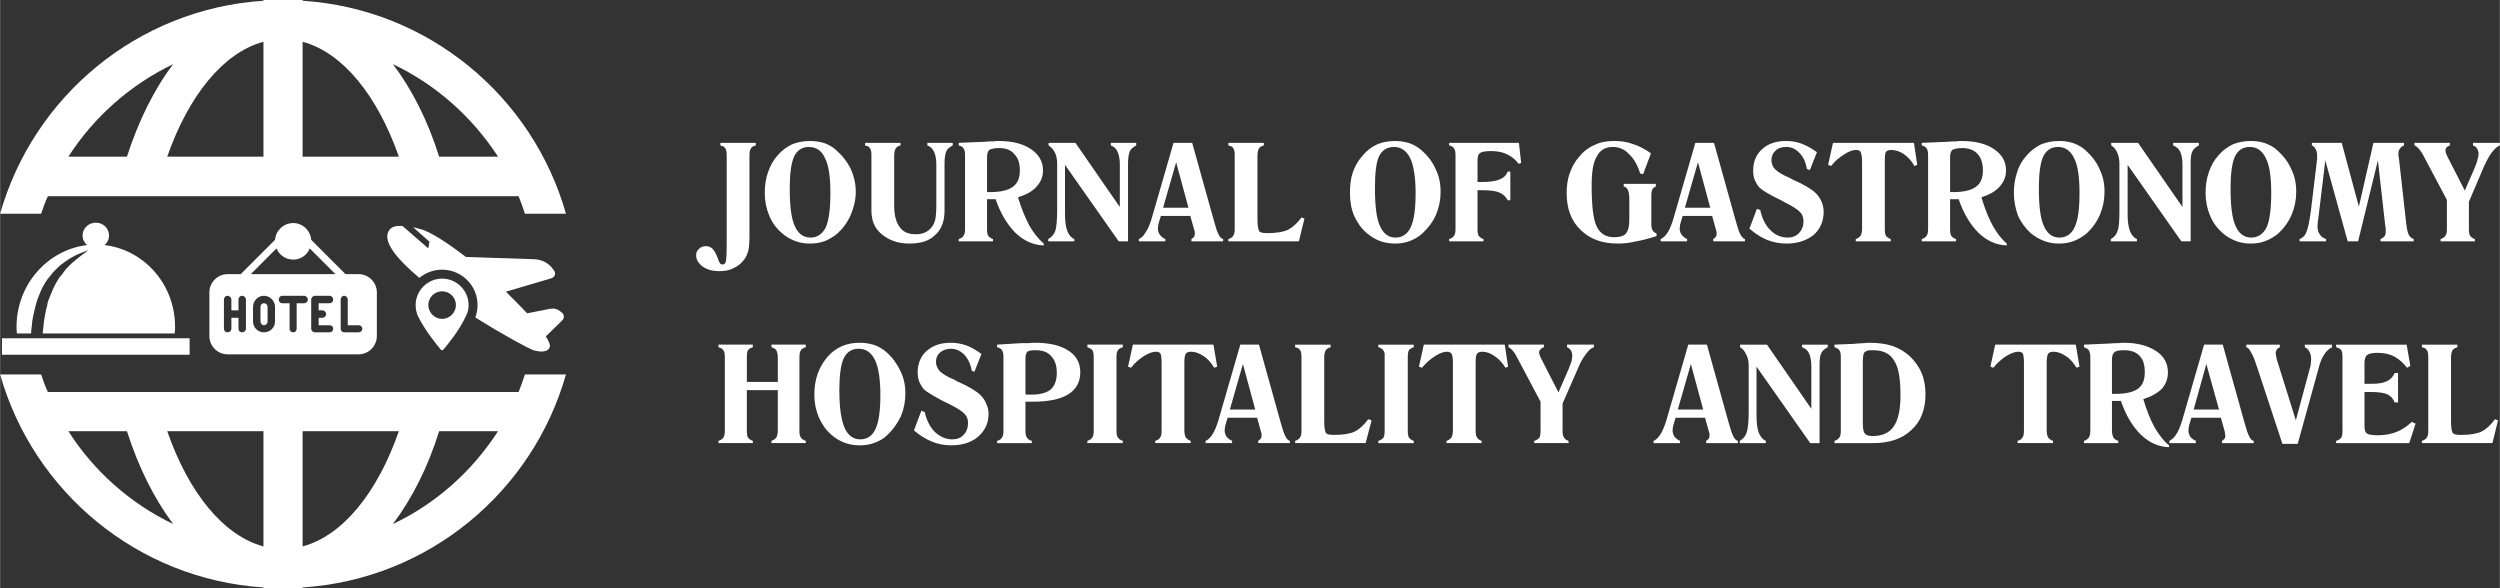
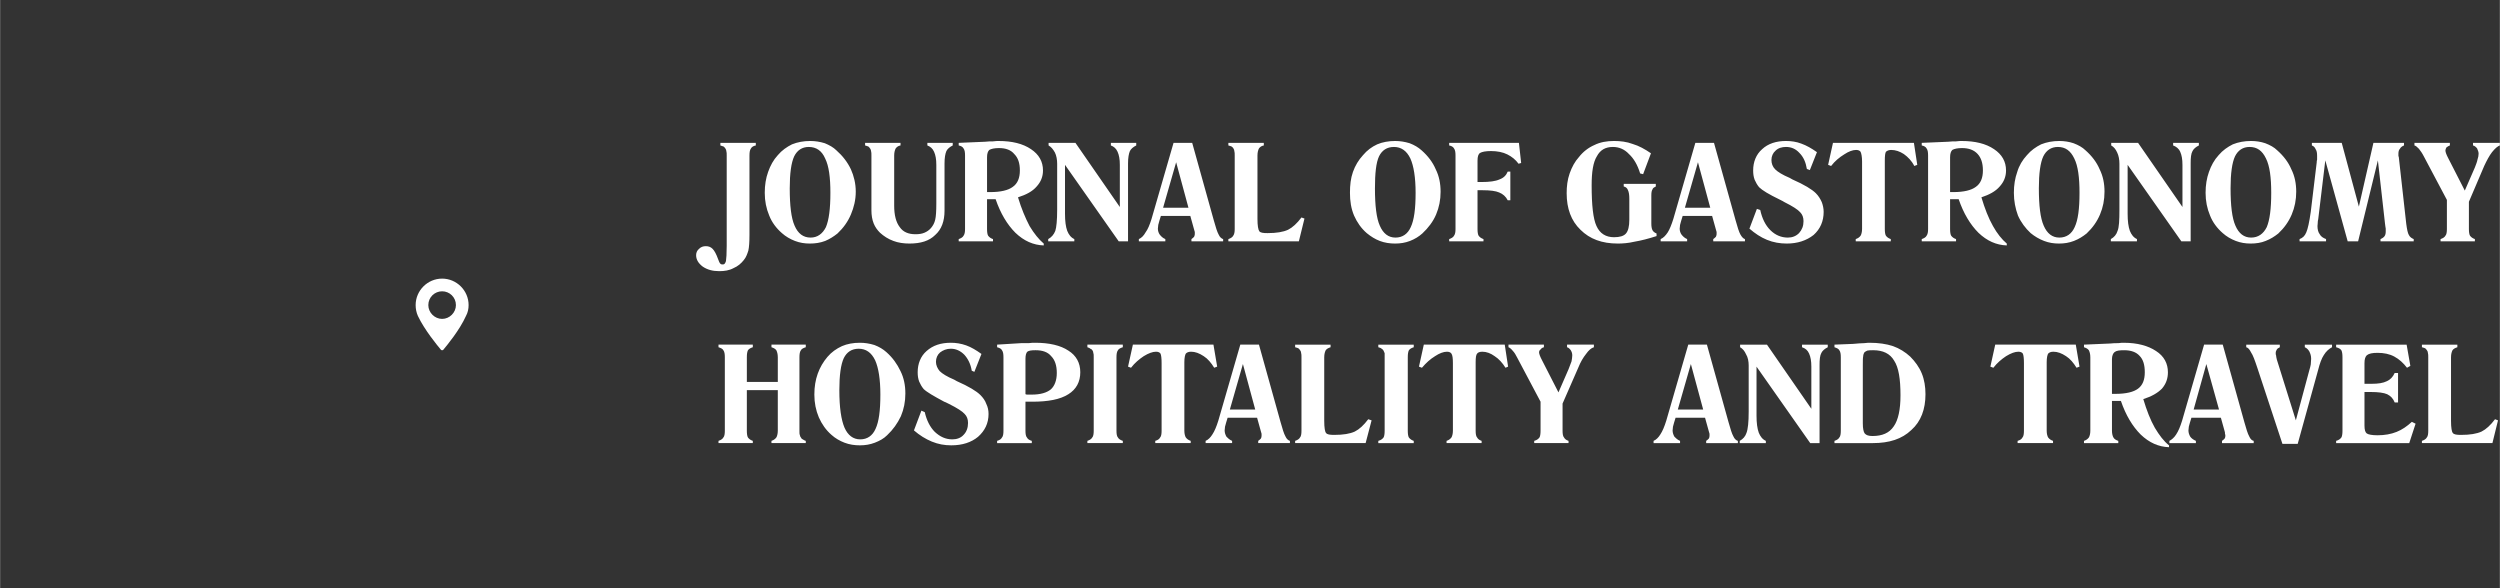
<svg xmlns="http://www.w3.org/2000/svg" xml:space="preserve" width="81.236mm" height="19.113mm" version="1.1" style="shape-rendering:geometricPrecision; text-rendering:geometricPrecision; image-rendering:optimizeQuality; fill-rule:evenodd; clip-rule:evenodd" viewBox="0 0 6702 1577">
  <rect x="0" y="0" width="6702" height="1577" fill="#333333" stroke="none" />
  <defs>
    <style type="text/css">
   
    .fil1 {fill:white}
    .fil0 {fill:white;fill-rule:nonzero}
   
  </style>
  </defs>
  <g id="Katman_x0020_1">
    <g id="_2313042610320">
      <g>
        <path class="fil0" d="M2009 631c0,18 -1,32 -3,41 -3,9 -6,18 -12,25 -7,9 -16,17 -28,22 -11,6 -24,8 -38,8 -18,0 -32,-4 -44,-12 -12,-9 -18,-19 -18,-31 0,-7 3,-13 8,-17 5,-5 11,-7 18,-7 7,0 13,2 18,7 5,5 10,14 15,28 2,6 4,10 6,12 2,2 4,2 7,2 4,0 6,-3 8,-9 1,-6 2,-20 2,-41l0 -242c0,-5 0,-9 -1,-12 0,-2 -1,-4 -2,-6 -1,-2 -3,-4 -5,-6 -3,-1 -6,-2 -9,-3l0 -7 95 0 0 7c-6,1 -11,4 -13,8 -3,4 -4,10 -4,19l0 214zm108 -126c0,46 4,80 13,100 9,21 23,32 43,32 18,0 32,-10 41,-28 8,-19 12,-49 12,-92 0,-41 -4,-72 -14,-92 -9,-21 -24,-31 -44,-31 -18,0 -31,9 -39,25 -8,17 -12,46 -12,86zm177 9c0,22 -5,42 -13,61 -8,19 -20,36 -36,51 -10,8 -21,15 -33,20 -13,5 -27,7 -41,7 -14,0 -27,-2 -40,-7 -13,-5 -25,-12 -35,-21 -15,-13 -27,-29 -34,-47 -8,-19 -12,-39 -12,-61 0,-21 3,-39 9,-56 6,-17 14,-32 26,-45 11,-13 24,-22 38,-29 15,-6 31,-9 49,-9 13,0 26,2 39,6 12,5 23,11 31,19 17,15 30,32 39,51 8,18 13,38 13,60zm103 37c0,26 5,45 15,58 9,13 23,19 42,19 9,0 17,-1 24,-4 7,-3 13,-7 18,-13 5,-6 9,-13 11,-22 2,-8 3,-23 3,-43l0 -12 0 -92c0,-15 -2,-26 -6,-35 -4,-9 -10,-14 -18,-17l0 -7 68 0 0 7c-8,4 -14,9 -17,15 -3,7 -5,18 -5,33l0 127c0,28 -8,50 -25,65 -16,16 -39,23 -69,23 -15,0 -30,-2 -43,-7 -14,-5 -26,-13 -36,-22 -7,-7 -13,-15 -17,-25 -4,-10 -6,-22 -6,-35l0 -147c0,-5 0,-9 -1,-12 0,-2 -1,-4 -2,-6 -1,-2 -3,-4 -5,-6 -3,-1 -5,-2 -9,-3l0 -7 95 0 0 7c-6,1 -10,4 -13,8 -2,4 -4,10 -4,19l0 134zm249 -36l9 0c28,0 48,-5 60,-14 13,-9 19,-24 19,-44 0,-20 -5,-34 -15,-44 -9,-11 -23,-16 -41,-16 -12,0 -21,2 -26,5 -4,4 -6,10 -6,20l0 93zm-76 132l0 -6c6,-2 11,-5 13,-9 3,-4 4,-10 4,-18l0 -197c0,-9 -1,-15 -4,-19 -2,-4 -7,-7 -13,-8l0 -7 71 -3c7,-1 15,-1 21,-1 7,-1 12,-1 15,-1 36,0 65,7 87,22 21,14 32,33 32,57 0,17 -6,31 -17,43 -11,13 -28,22 -50,29 9,30 20,56 31,77 12,20 25,36 38,47l0 5c-28,-1 -53,-12 -76,-34 -22,-22 -40,-52 -53,-90 -5,0 -8,0 -10,0 -3,0 -5,0 -7,0l-6 0 0 80c0,8 1,15 3,18 3,4 7,7 13,9l0 6 -92 0zm240 0l0 -6c9,-5 15,-12 19,-22 3,-9 5,-28 5,-57l0 -123c0,-11 -2,-22 -6,-30 -5,-9 -10,-15 -17,-19l0 -7 72 0 119 172 0 -113c0,-15 -2,-26 -6,-35 -4,-9 -10,-14 -18,-17l0 -7 68 0 0 7c-8,4 -14,9 -17,15 -3,7 -5,18 -5,33l0 209 -25 0 -144 -205 0 131c0,20 2,35 6,46 4,10 10,18 19,22l0 6 -70 0zm308 -90l68 0 -33 -122 -35 122zm-65 90l0 -6c7,-3 13,-9 18,-18 6,-8 11,-20 16,-36l59 -204 50 0 58 208c5,18 9,31 13,38 3,7 8,11 12,12l0 6 -85 0 0 -6c3,-2 5,-4 7,-6 1,-2 2,-5 2,-7 0,-2 0,-4 0,-6 -1,-2 -1,-5 -2,-7l-10 -36 -79 0 -4 13c-1,4 -2,8 -3,11 0,4 -1,7 -1,10 0,6 2,12 5,16 4,5 8,9 15,12l0 6 -71 0zm240 0l0 -6c6,-2 11,-5 13,-9 3,-4 4,-10 4,-18l0 -197c0,-5 0,-9 -1,-12 0,-2 -1,-5 -2,-6 -1,-3 -3,-4 -5,-6 -2,-1 -5,-2 -9,-3l0 -7 95 0 0 7c-6,1 -10,4 -13,8 -2,4 -4,10 -4,19l0 170c0,18 2,29 5,33 3,4 10,5 22,5 24,0 42,-3 55,-9 12,-6 24,-17 36,-33l8 3 -15 61 -189 0zm393 -142c0,46 4,80 13,100 9,21 23,32 42,32 19,0 33,-10 41,-28 9,-19 13,-49 13,-92 0,-41 -5,-72 -14,-92 -10,-21 -25,-31 -44,-31 -19,0 -32,9 -40,25 -8,17 -11,46 -11,86zm176 9c0,22 -4,42 -12,61 -8,19 -21,36 -37,51 -9,8 -20,15 -33,20 -13,5 -26,7 -40,7 -14,0 -28,-2 -41,-7 -13,-5 -24,-12 -35,-21 -15,-13 -26,-29 -34,-47 -8,-19 -11,-39 -11,-61 0,-21 2,-39 8,-56 6,-17 15,-32 27,-45 11,-13 23,-22 38,-29 14,-6 31,-9 48,-9 13,0 26,2 39,6 13,5 23,11 32,19 17,15 30,32 38,51 9,18 13,38 13,60zm23 133l0 -6c6,-2 11,-5 13,-9 3,-4 4,-10 4,-18l0 -197c0,-9 -1,-15 -4,-19 -2,-4 -7,-7 -13,-8l0 -7 187 0 6 54 -7 2c-8,-11 -18,-19 -30,-25 -12,-6 -27,-9 -44,-9 -14,0 -24,2 -29,5 -5,3 -7,10 -7,21l0 57 11 0c21,0 37,-2 48,-7 11,-4 18,-11 22,-21l7 0 0 77 -7 0c-5,-10 -13,-17 -23,-21 -9,-4 -24,-6 -45,-6l-13 0 0 104c0,8 1,15 3,18 3,4 7,7 13,9l0 6 -92 0zm554 -154l0 7c-4,2 -8,4 -9,8 -2,3 -3,8 -3,16l0 75c0,8 1,14 3,18 2,4 6,7 11,9l0 7c-22,7 -41,12 -59,15 -17,4 -32,5 -45,5 -42,0 -75,-12 -100,-37 -25,-24 -37,-57 -37,-98 0,-18 2,-36 8,-53 6,-17 14,-32 25,-44 11,-14 25,-25 41,-32 16,-8 34,-11 53,-11 17,0 34,2 50,8 17,5 33,14 49,25l-21 56 -8 -2c-7,-23 -17,-40 -30,-52 -12,-13 -27,-19 -43,-19 -20,0 -34,8 -43,25 -10,16 -14,42 -14,78 0,53 4,90 13,109 9,20 25,30 47,30 15,0 26,-3 32,-10 6,-7 9,-19 9,-37l0 -56c0,-10 -1,-18 -4,-24 -2,-5 -6,-8 -11,-9l0 -7 86 0zm78 64l68 0 -33 -122 -35 122zm-65 90l0 -6c7,-3 13,-9 19,-18 5,-8 10,-20 15,-36l59 -204 50 0 58 208c5,18 9,31 13,38 4,7 8,11 12,12l0 6 -85 0 0 -6c3,-2 5,-4 7,-6 1,-2 2,-5 2,-7 0,-2 0,-4 0,-6 -1,-2 -1,-5 -2,-7l-10 -36 -79 0 -4 13c-1,4 -2,8 -3,11 0,4 -1,7 -1,10 0,6 2,12 5,16 4,5 8,9 15,12l0 6 -71 0zm238 -34l20 -53 9 3c5,23 14,41 27,54 13,13 29,20 47,20 12,0 22,-4 30,-12 8,-9 12,-19 12,-32 0,-10 -3,-18 -9,-24 -6,-7 -20,-16 -42,-27 -3,-2 -7,-4 -13,-7 -29,-14 -47,-25 -55,-33 -5,-6 -9,-13 -12,-20 -3,-8 -4,-16 -4,-25 0,-23 8,-43 24,-57 16,-15 38,-22 64,-22 14,0 28,2 41,7 14,5 28,13 42,23l-19 48 -8 -3c-3,-18 -9,-32 -20,-43 -10,-11 -22,-16 -36,-16 -11,0 -21,3 -28,10 -7,6 -11,15 -11,25 0,9 3,18 10,25 7,7 20,15 39,23 2,1 4,2 7,4 32,14 53,27 63,37 7,7 12,15 16,24 3,8 5,17 5,26 0,25 -9,46 -27,62 -19,15 -43,23 -72,23 -18,0 -36,-3 -53,-10 -17,-7 -32,-17 -47,-30zm285 34l0 -6c6,-2 10,-5 13,-9 2,-3 4,-10 4,-18l0 -181c0,-13 -2,-22 -4,-26 -2,-3 -6,-5 -12,-5 -9,0 -20,4 -32,12 -13,8 -25,18 -35,31l-8 -3 13 -59 217 0 9 59 -8 3c-7,-14 -17,-24 -28,-32 -11,-7 -22,-11 -34,-11 -6,0 -11,2 -14,5 -2,3 -3,11 -3,23l0 17 0 167c0,8 1,15 3,18 3,4 7,7 13,9l0 6 -94 0zm253 -132l9 0c28,0 48,-5 60,-14 13,-9 19,-24 19,-44 0,-20 -5,-34 -14,-44 -10,-11 -24,-16 -42,-16 -12,0 -21,2 -26,5 -4,4 -6,10 -6,20l0 93zm-76 132l0 -6c6,-2 11,-5 13,-9 3,-4 4,-10 4,-18l0 -197c0,-9 -1,-15 -4,-19 -2,-4 -7,-7 -13,-8l0 -7 71 -3c8,-1 15,-1 21,-1 7,-1 12,-1 15,-1 36,0 65,7 87,22 21,14 32,33 32,57 0,17 -6,31 -17,43 -11,13 -28,22 -49,29 9,30 19,56 31,77 11,20 24,36 37,47l0 5c-28,-1 -53,-12 -76,-34 -22,-22 -40,-52 -53,-90 -4,0 -8,0 -10,0 -3,0 -5,0 -7,0l-6 0 0 80c0,8 1,15 3,18 3,4 7,7 13,9l0 6 -92 0zm314 -142c0,46 4,80 13,100 9,21 23,32 42,32 19,0 33,-10 41,-28 9,-19 13,-49 13,-92 0,-41 -4,-72 -14,-92 -10,-21 -24,-31 -44,-31 -18,0 -31,9 -39,25 -8,17 -12,46 -12,86zm176 9c0,22 -4,42 -12,61 -8,19 -20,36 -36,51 -10,8 -21,15 -34,20 -13,5 -26,7 -40,7 -14,0 -27,-2 -40,-7 -13,-5 -25,-12 -36,-21 -14,-13 -26,-29 -34,-47 -7,-19 -11,-39 -11,-61 0,-21 3,-39 9,-56 5,-17 14,-32 26,-45 11,-13 24,-22 38,-29 15,-6 31,-9 49,-9 13,0 26,2 38,6 13,5 24,11 32,19 17,15 30,32 38,51 9,18 13,38 13,60zm17 133l0 -6c9,-5 15,-12 18,-22 4,-9 5,-28 5,-57l0 -123c0,-11 -2,-22 -6,-30 -4,-9 -9,-15 -16,-19l0 -7 72 0 119 172 0 -113c0,-15 -2,-26 -6,-35 -4,-9 -11,-14 -19,-17l0 -7 69 0 0 7c-8,4 -14,9 -17,15 -4,7 -5,18 -5,33l0 209 -25 0 -144 -205 0 131c0,20 2,35 6,46 4,10 10,18 19,22l0 6 -70 0zm321 -142c0,46 4,80 13,100 9,21 23,32 42,32 19,0 33,-10 42,-28 8,-19 12,-49 12,-92 0,-41 -4,-72 -14,-92 -10,-21 -24,-31 -44,-31 -18,0 -31,9 -39,25 -8,17 -12,46 -12,86zm176 9c0,22 -4,42 -12,61 -8,19 -20,36 -36,51 -10,8 -21,15 -34,20 -12,5 -26,7 -40,7 -14,0 -27,-2 -40,-7 -13,-5 -25,-12 -35,-21 -15,-13 -27,-29 -34,-47 -8,-19 -12,-39 -12,-61 0,-21 3,-39 9,-56 6,-17 14,-32 26,-45 11,-13 24,-22 38,-29 15,-6 31,-9 49,-9 13,0 26,2 38,6 13,5 24,11 32,19 17,15 30,32 38,51 9,18 13,38 13,60zm9 133l0 -6c8,-3 14,-8 18,-18 4,-9 8,-27 12,-55l16 -133c0,-2 0,-4 1,-7 0,-2 0,-5 0,-10 0,-8 -1,-14 -4,-18 -2,-5 -5,-8 -10,-10l0 -7 80 0 46 171 39 -171 82 0 0 7c-5,2 -9,5 -11,9 -3,3 -4,8 -4,13 0,2 0,3 0,5 0,1 0,2 1,4l20 179c2,15 4,25 7,30 3,6 8,9 13,11l0 6 -89 0 0 -6c5,-2 9,-5 11,-8 2,-3 3,-7 3,-12 0,-2 0,-4 0,-8 -1,-4 -1,-8 -2,-14l-19 -169 -53 217 -28 0 -60 -217 -19 158c0,1 -1,3 -1,5 0,6 -1,10 -1,13 0,9 2,17 6,22 3,6 9,10 17,13l0 6 -71 0zm378 0l0 -6c6,-2 11,-5 13,-9 3,-3 4,-10 4,-18l0 -78 -62 -117c-4,-8 -9,-15 -13,-20 -5,-5 -8,-8 -12,-9l0 -7 95 0 0 7c-3,1 -6,3 -9,5 -2,3 -3,6 -3,9 0,2 1,5 2,8 1,3 3,7 6,13l44 86 27 -62c3,-8 6,-15 7,-21 2,-6 3,-11 3,-16 0,-5 -2,-9 -4,-14 -3,-4 -7,-7 -11,-8l0 -7 72 0 0 7c-6,2 -13,8 -21,18 -7,9 -14,22 -21,37l-41 96 0 73c0,8 1,15 3,18 3,4 7,7 13,9l0 6 -92 0zm-4600 311c0,-9 -1,-15 -4,-19 -2,-4 -7,-6 -13,-8l0 -7 92 0 0 7c-6,2 -10,4 -13,8 -2,4 -3,10 -3,19l0 66 83 0 0 -66c0,-9 -2,-15 -4,-19 -3,-4 -7,-6 -13,-8l0 -7 92 0 0 7c-6,2 -11,4 -13,8 -3,4 -4,10 -4,19l0 197c0,5 0,9 1,11 1,3 1,5 3,7 1,2 2,4 5,5 2,1 4,3 8,4l0 6 -92 0 0 -6c6,-2 10,-5 13,-9 2,-3 4,-10 4,-18l0 -109 -83 0 0 109c0,8 1,15 3,18 3,4 7,7 13,9l0 6 -92 0 0 -6c6,-2 11,-5 13,-9 3,-3 4,-10 4,-18l0 -197zm307 88c0,47 5,80 14,101 9,20 23,31 42,31 19,0 33,-10 41,-28 9,-19 13,-49 13,-92 0,-41 -5,-72 -14,-92 -10,-21 -25,-31 -44,-31 -19,0 -32,9 -40,25 -8,17 -12,46 -12,86zm177 9c0,22 -4,42 -12,61 -9,19 -21,36 -37,51 -9,9 -20,15 -33,20 -13,5 -26,7 -40,7 -14,0 -28,-2 -41,-7 -13,-5 -25,-12 -35,-21 -15,-13 -26,-29 -34,-47 -8,-19 -12,-39 -12,-61 0,-21 3,-39 9,-56 6,-17 15,-32 26,-45 11,-13 24,-22 39,-29 14,-6 30,-9 48,-9 13,0 26,2 39,6 13,5 23,11 32,19 17,15 29,32 38,51 9,18 13,38 13,60zm23 99l20 -53 9 4c5,22 14,40 27,53 14,13 29,20 47,20 12,0 23,-4 30,-12 8,-8 12,-19 12,-32 0,-10 -3,-18 -9,-24 -6,-7 -20,-16 -42,-27 -3,-1 -7,-4 -13,-6 -28,-15 -47,-26 -55,-34 -5,-6 -9,-13 -12,-20 -3,-8 -4,-16 -4,-25 0,-23 8,-43 24,-57 17,-15 38,-22 65,-22 13,0 27,2 41,7 14,5 27,13 41,23l-19 48 -7 -3c-3,-18 -10,-32 -20,-43 -10,-10 -22,-16 -36,-16 -12,0 -21,4 -29,10 -7,6 -11,15 -11,25 0,9 4,18 10,25 7,7 20,15 39,23 2,1 4,2 7,4 32,14 53,27 63,37 7,7 13,15 16,24 4,8 6,17 6,27 0,25 -10,45 -28,61 -18,15 -42,23 -72,23 -18,0 -35,-3 -52,-10 -17,-7 -33,-17 -48,-30zm299 -97c1,0 2,0 3,1 7,0 12,0 14,0 23,0 40,-5 51,-14 10,-9 16,-24 16,-44 0,-20 -5,-35 -15,-45 -9,-11 -23,-16 -42,-16 -11,0 -18,1 -22,4 -3,3 -5,9 -5,19l0 95zm-76 131l0 -6c7,-2 11,-5 13,-9 3,-3 4,-10 4,-18l0 -197c0,-9 -1,-15 -4,-19 -2,-4 -6,-6 -13,-8l0 -7 65 -4c7,0 13,0 20,0 6,-1 12,-1 17,-1 38,0 68,7 89,21 21,13 32,33 32,58 0,26 -11,46 -32,59 -22,14 -54,20 -97,20 -4,0 -8,0 -11,0 -2,0 -5,0 -7,0l0 78c0,8 1,15 4,18 2,4 6,7 13,9l0 6 -93 0zm242 0l0 -6c6,-2 11,-5 13,-9 3,-3 4,-10 4,-18l0 -197c0,-5 0,-9 -1,-11 0,-3 -1,-5 -2,-7 -1,-2 -3,-4 -6,-5 -2,-2 -5,-3 -8,-4l0 -7 95 0 0 7c-6,2 -11,4 -13,8 -3,4 -4,10 -4,19l0 197c0,8 1,15 4,18 2,4 7,7 13,9l0 6 -95 0zm182 0l0 -6c7,-2 11,-5 13,-9 3,-3 4,-10 4,-18l0 -181c0,-13 -1,-22 -3,-26 -2,-3 -6,-5 -12,-5 -9,0 -20,4 -33,12 -12,8 -24,18 -34,31l-8 -3 13 -59 216 0 10 59 -8 3c-8,-13 -17,-24 -28,-31 -12,-8 -23,-12 -34,-12 -7,0 -11,2 -14,5 -2,3 -4,11 -4,23l0 18 0 166c0,8 2,15 4,18 3,4 7,7 13,9l0 6 -95 0zm200 -90l68 0 -33 -122 -35 122zm-65 90l0 -6c7,-3 13,-9 18,-17 6,-9 11,-21 16,-37l59 -204 50 0 58 208c5,18 9,31 13,38 3,7 8,11 12,12l0 6 -85 0 0 -6c3,-2 5,-4 7,-6 1,-2 2,-4 2,-7 0,-2 0,-4 0,-6 -1,-2 -1,-5 -2,-7l-10 -36 -79 0 -4 13c-1,4 -2,8 -3,11 0,4 -1,7 -1,10 0,6 2,12 5,17 4,4 8,8 15,11l0 6 -71 0z" />
        <path class="fil0" d="M3472 1188l0 -6c6,-2 11,-5 13,-9 3,-3 4,-10 4,-18l0 -197c0,-5 0,-9 -1,-12 0,-2 -1,-5 -2,-6 -1,-2 -3,-4 -5,-6 -2,-1 -5,-2 -9,-3l0 -7 95 0 0 7c-6,2 -10,4 -13,8 -2,4 -4,10 -4,19l0 170c0,19 2,30 5,33 3,4 10,5 22,5 24,0 42,-3 55,-9 12,-6 24,-17 36,-33l9 3 -16 61 -189 0zm223 0l0 -6c7,-2 11,-5 14,-9 2,-3 3,-10 3,-18l0 -197c0,-5 0,-9 0,-11 -1,-3 -2,-5 -3,-7 -1,-2 -3,-4 -5,-5 -2,-2 -5,-3 -9,-4l0 -7 95 0 0 7c-6,2 -10,4 -13,8 -2,4 -3,10 -3,19l0 197c0,8 1,15 3,18 3,4 7,7 13,9l0 6 -95 0zm183 0l0 -6c6,-2 10,-5 13,-9 2,-3 4,-10 4,-18l0 -181c0,-13 -1,-22 -4,-26 -2,-3 -6,-5 -12,-5 -9,0 -20,4 -32,12 -13,8 -24,18 -35,31l-8 -3 13 -59 217 0 9 59 -7 3c-8,-13 -18,-24 -29,-31 -11,-8 -22,-12 -33,-12 -7,0 -12,2 -14,5 -3,3 -4,11 -4,23l0 18 0 166c0,8 1,15 4,18 2,4 6,7 12,9l0 6 -94 0zm235 0l0 -6c7,-2 11,-5 14,-9 2,-3 3,-10 3,-18l0 -78 -62 -117c-4,-8 -8,-15 -13,-20 -4,-5 -8,-8 -11,-9l0 -7 95 0 0 7c-4,1 -7,3 -9,6 -3,2 -4,5 -4,8 0,2 1,5 2,8 1,3 3,7 6,13l44 86 27 -62c3,-8 6,-15 8,-21 1,-6 2,-11 2,-16 0,-5 -1,-9 -4,-14 -3,-4 -6,-7 -10,-8l0 -7 72 0 0 7c-7,2 -14,8 -21,18 -8,10 -15,22 -21,37l-42 96 0 73c0,8 1,15 4,18 2,4 6,7 12,9l0 6 -92 0zm385 -90l68 0 -33 -122 -35 122zm-65 90l0 -6c7,-3 13,-9 18,-17 6,-9 11,-21 16,-37l59 -204 50 0 58 208c5,18 9,31 13,38 3,7 8,11 12,12l0 6 -85 0 0 -6c3,-2 5,-4 7,-6 1,-2 2,-4 2,-7 0,-2 0,-4 0,-6 -1,-2 -1,-5 -2,-7l-10 -36 -79 0 -4 13c-1,4 -2,8 -3,11 0,4 -1,7 -1,10 0,6 2,12 5,17 4,4 8,8 15,11l0 6 -71 0zm231 0l0 -6c9,-5 15,-12 18,-21 4,-10 6,-29 6,-58l0 -123c0,-11 -2,-22 -7,-30 -4,-9 -9,-15 -16,-19l0 -7 72 0 119 172 0 -113c0,-15 -2,-26 -6,-35 -4,-9 -10,-14 -19,-17l0 -7 69 0 0 7c-8,4 -14,9 -17,15 -4,7 -5,18 -5,33l0 209 -25 0 -144 -205 0 131c0,20 2,35 6,46 4,10 10,18 19,22l0 6 -70 0zm330 -200l0 147c0,14 2,23 5,27 4,5 11,7 21,7 26,0 45,-8 57,-26 12,-17 18,-45 18,-83 0,-44 -5,-75 -17,-93 -11,-19 -30,-28 -56,-28 -6,0 -12,0 -16,1 -4,2 -6,3 -8,5 -1,2 -3,6 -3,10 -1,5 -1,13 -1,24l0 9zm-76 200l0 -6c6,-2 11,-5 13,-9 3,-3 4,-10 4,-18l0 -197c0,-9 -1,-15 -4,-19 -2,-4 -7,-6 -13,-8l0 -7 50 -2c12,-1 22,-2 30,-2 8,-1 12,-1 14,-1 24,0 45,3 63,9 17,6 33,16 46,28 13,13 24,28 31,45 7,17 10,36 10,56 0,40 -12,73 -38,96 -25,24 -59,35 -103,35l-103 0zm491 0l0 -6c7,-2 11,-5 13,-9 3,-3 4,-10 4,-18l0 -181c0,-13 -1,-22 -3,-26 -2,-3 -6,-5 -12,-5 -9,0 -20,4 -33,12 -12,8 -24,18 -34,31l-8 -3 13 -59 216 0 10 59 -8 3c-8,-13 -17,-24 -28,-31 -12,-8 -23,-12 -34,-12 -7,0 -11,2 -14,5 -2,3 -4,11 -4,23l0 18 0 166c0,8 2,15 4,18 3,4 7,7 13,9l0 6 -95 0zm253 -132l9 0c29,0 49,-5 61,-14 12,-9 18,-23 18,-44 0,-19 -4,-34 -14,-44 -9,-10 -23,-15 -41,-15 -13,0 -21,1 -26,5 -4,3 -7,10 -7,19l0 93zm-75 132l0 -6c6,-2 10,-5 13,-9 2,-3 4,-10 4,-18l0 -197c0,-9 -2,-15 -4,-19 -3,-4 -7,-6 -13,-8l0 -7 70 -3c8,-1 15,-1 22,-1 6,-1 11,-1 15,-1 36,0 65,8 86,22 22,14 32,34 32,57 0,17 -5,31 -16,44 -12,12 -28,21 -50,28 9,30 19,56 31,77 12,20 24,36 38,47l0 5c-28,-1 -53,-12 -76,-34 -22,-22 -40,-52 -53,-90 -5,0 -8,0 -11,0 -2,0 -4,0 -6,0l-7 0 0 80c0,8 2,15 4,18 2,4 7,7 13,9l0 6 -92 0zm294 -90l68 0 -34 -122 -34 122zm-65 90l0 -6c6,-3 13,-9 18,-17 6,-9 11,-21 16,-37l59 -204 50 0 58 208c5,18 9,31 13,38 3,7 7,11 12,12l0 6 -85 0 0 -6c3,-2 5,-4 7,-6 1,-2 2,-4 2,-7 0,-2 0,-4 -1,-6 0,-2 0,-5 -1,-7l-10 -36 -79 0 -4 13c-1,4 -2,8 -3,11 0,4 -1,7 -1,10 0,6 2,12 5,17 3,4 8,8 15,11l0 6 -71 0zm303 2l-67 -203c-7,-21 -12,-35 -17,-42 -4,-8 -8,-13 -13,-14l0 -7 90 0 0 7c-4,2 -7,4 -8,6 -2,3 -3,6 -3,10 0,2 0,4 1,6 0,3 1,6 2,11l51 163 36 -134c2,-6 3,-11 4,-16 0,-5 1,-10 1,-15 0,-8 -2,-14 -5,-20 -3,-5 -7,-9 -12,-11l0 -7 73 0 0 7c-8,4 -16,11 -22,21 -6,9 -11,23 -15,39l-55 199 -41 0zm144 -2l0 -6c7,-2 11,-5 14,-9 2,-3 3,-10 3,-18l0 -197c0,-9 -1,-15 -3,-19 -3,-4 -7,-6 -14,-8l0 -7 189 0 10 57 -9 5c-10,-13 -21,-23 -34,-30 -13,-7 -28,-10 -45,-10 -14,0 -23,2 -28,6 -5,4 -7,11 -7,22l0 55 19 0c18,0 31,-2 41,-7 9,-4 16,-11 21,-22l9 0 0 79 -9 0c-4,-10 -10,-17 -20,-22 -9,-4 -24,-6 -44,-6l-17 0 0 90c0,11 2,18 6,21 4,3 14,5 29,5 19,0 36,-3 51,-9 15,-6 28,-15 41,-27l10 5 -17 52 -196 0zm230 0l0 -6c6,-2 11,-5 13,-9 3,-3 4,-10 4,-18l0 -197c0,-5 0,-9 -1,-12 0,-2 -1,-5 -2,-6 -1,-2 -3,-4 -5,-6 -2,-1 -5,-2 -9,-3l0 -7 95 0 0 7c-6,2 -10,4 -13,8 -2,4 -4,10 -4,19l0 170c0,19 2,30 5,33 3,4 10,5 22,5 24,0 42,-3 55,-9 12,-6 24,-17 36,-33l8 3 -15 61 -189 0z" />
      </g>
      <g>
-         <path class="fil1" d="M1517 573c-89,-314 -368,-549 -706,-571l0 -2 -52 0 -53 0 0 2c-338,22 -617,257 -706,571l110 0c5,-16 11,-32 18,-47l32 0 152 0 107 0 287 0 105 0 287 0 107 0 106 0 79 0c6,15 12,31 17,47l110 0zm-1517 431c89,314 368,549 706,571l0 2 53 0 52 0 0 -2c338,-22 617,-257 706,-571l-110 0c-5,16 -11,32 -17,47l-79 0 -106 0 -107 0 -287 0 -105 0 -287 0 -107 0 -152 0 -32 0c-7,-15 -13,-31 -18,-47l-110 0zm464 -832c-51,67 -93,152 -124,248l-157 0c68,-106 166,-193 281,-248zm-281 984l157 0c31,97 73,181 124,249 -115,-55 -213,-142 -281,-249zm523 309c-108,-29 -201,-145 -258,-309l258 0 0 309zm0 -1045l-258 0c57,-163 150,-279 258,-308l0 308zm629 0l-158 0c-30,-96 -73,-181 -124,-248 116,55 213,142 282,248zm-524 -308c108,29 201,145 258,308l-258 0 0 -308zm0 1353l0 -309 258 0c-57,164 -150,280 -258,309zm242 -60c51,-68 94,-152 124,-249l158 0c-69,107 -166,194 -282,249z" />
        <g>
-           <path class="fil1" d="M83 894c0,-7 1,-14 2,-21 1,-17 5,-33 9,-49 2,-8 4,-16 7,-24 3,-8 6,-15 9,-22 7,-15 15,-28 25,-39 2,-3 5,-6 7,-9 2,-2 5,-5 7,-7 5,-5 10,-10 15,-14 10,-7 19,-14 28,-19 9,-5 17,-9 23,-11 14,-6 21,-8 21,-8 0,0 -6,5 -17,13 -6,4 -12,10 -20,16 -8,6 -15,14 -23,22 -4,5 -7,10 -11,15 -2,2 -4,4 -6,7 -2,3 -3,5 -5,8 -7,11 -13,24 -18,37 -3,6 -5,13 -8,20 -1,7 -3,15 -5,22 -3,15 -6,30 -7,46 -1,5 -1,11 -2,17 124,0 220,0 354,0 1,-6 1,-12 1,-18 0,-113 -82,-206 -189,-219 7,-6 12,-15 12,-25 0,-20 -16,-35 -35,-35 -20,0 -36,15 -36,35 0,10 5,19 12,25 -106,13 -189,106 -189,219 0,6 0,12 1,18 13,0 26,0 38,0zm-78 57l503 0 0 -44 -503 0 0 44z" />
          <g>
-             <path class="fil1" d="M1039 626c-8,29 30,73 85,119 17,-14 38,-22 61,-22 52,0 95,42 95,95 0,11 -2,22 -6,33 76,48 144,84 156,88 18,5 39,7 44,-10 1,-5 -3,-15 -11,-27l0 0 44 -43c6,-6 6,-16 -1,-21l-4 -3c-8,-7 -18,-9 -28,-7l-61 12c-17,-18 -37,-38 -57,-58l122 -36c10,-3 13,-14 6,-22l-6 -8c-12,-13 -28,-20 -45,-21l-184 -6c-47,-36 -91,-65 -119,-74 -8,-2 -16,-4 -23,-6l44 39 -3 18 -69 -60c-21,-2 -35,3 -40,20z" />
            <path class="fil1" d="M1185 747c39,0 71,32 71,71 0,10 -2,20 -7,29 -17,38 -51,79 -61,91 -1,1 -2,1 -3,1 -1,0 -2,0 -3,-1 -10,-12 -44,-53 -62,-91 -4,-9 -6,-19 -6,-29 0,-39 32,-71 71,-71zm0 108c20,0 37,-17 37,-37 0,-21 -17,-37 -37,-37 -20,0 -37,16 -37,37 0,20 17,37 37,37z" />
          </g>
-           <path class="fil1" d="M834 643c-2,-25 -23,-45 -48,-45 -26,0 -47,20 -49,45l-92 92 -35 0c-27,0 -49,22 -49,49l0 117c0,27 22,49 49,49l351 0c27,0 49,-22 49,-49l0 -117c0,-27 -22,-49 -49,-49l-35 0 -92 -92zm-162 92l69 -69c7,18 25,30 45,30 20,0 37,-12 44,-30l69 69 -227 0zm-13 146c0,6 -5,10 -10,10 -6,0 -10,-4 -10,-10l0 -29 -19 0 0 29c0,6 -5,10 -10,10 -6,0 -10,-4 -10,-10l0 -78c0,-5 4,-10 10,-10 5,0 10,5 10,10l0 29 19 0 0 -29c0,-5 4,-10 10,-10 5,0 10,5 10,10l0 78zm78 -19c0,16 -13,29 -30,29 -16,0 -29,-13 -29,-29l0 -39c0,-16 13,-30 29,-30 17,0 30,14 30,30l0 39zm78 -49l-20 0 0 68c0,6 -4,10 -9,10 -6,0 -10,-4 -10,-10l0 -68 -20 0c-5,0 -9,-4 -9,-10 0,-5 4,-10 9,-10l59 0c5,0 10,5 10,10 0,6 -5,10 -10,10zm49 19c5,0 10,5 10,10 0,6 -5,10 -10,10l-10 0 0 20 29 0c6,0 10,4 10,9 0,6 -4,10 -10,10l-39 0c-5,0 -10,-4 -10,-10l0 -78c0,-5 5,-10 10,-10l39 0c6,0 10,5 10,10 0,6 -4,10 -10,10l-29 0 0 19 10 0zm97 59l-39 0c-5,0 -9,-4 -9,-10l0 -78c0,-5 4,-10 9,-10 6,0 10,5 10,10l0 69 29 0c6,0 10,4 10,9 0,6 -4,10 -10,10zm-254 -78c-5,0 -9,4 -9,10l0 39c0,5 4,10 9,10 6,0 10,-5 10,-10l0 -39c0,-6 -4,-10 -10,-10z" />
        </g>
      </g>
    </g>
  </g>
</svg>